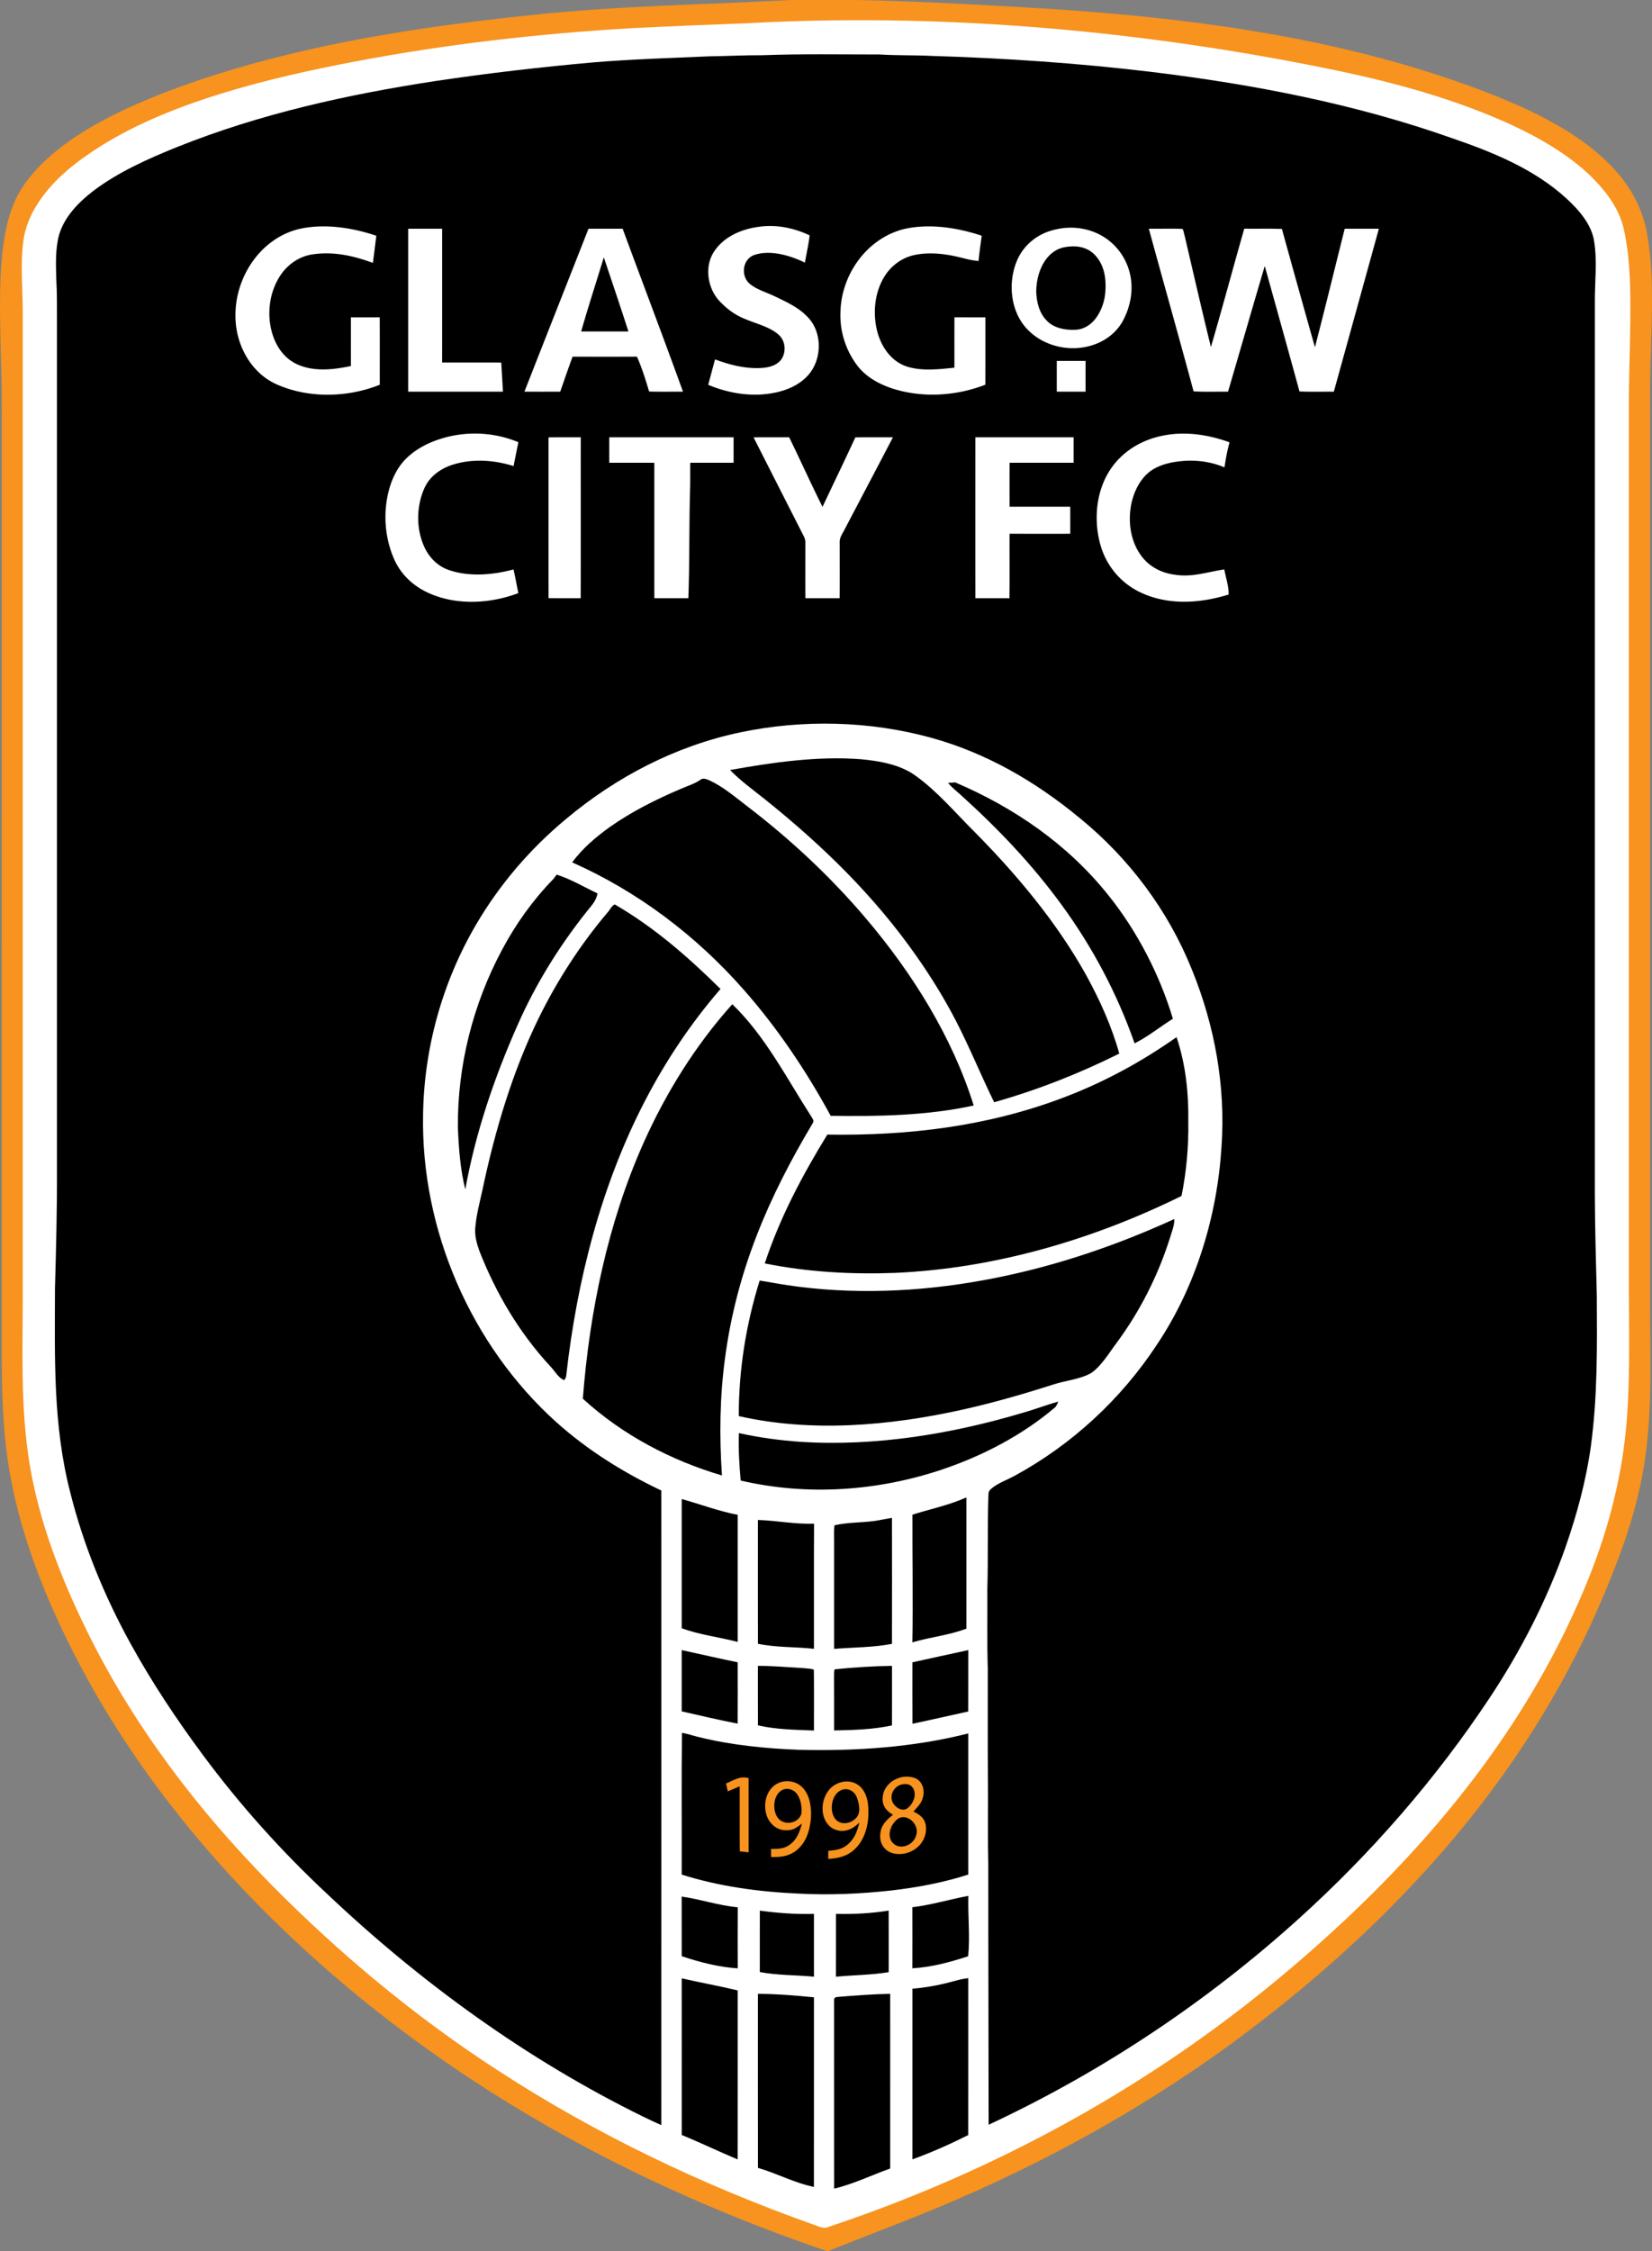
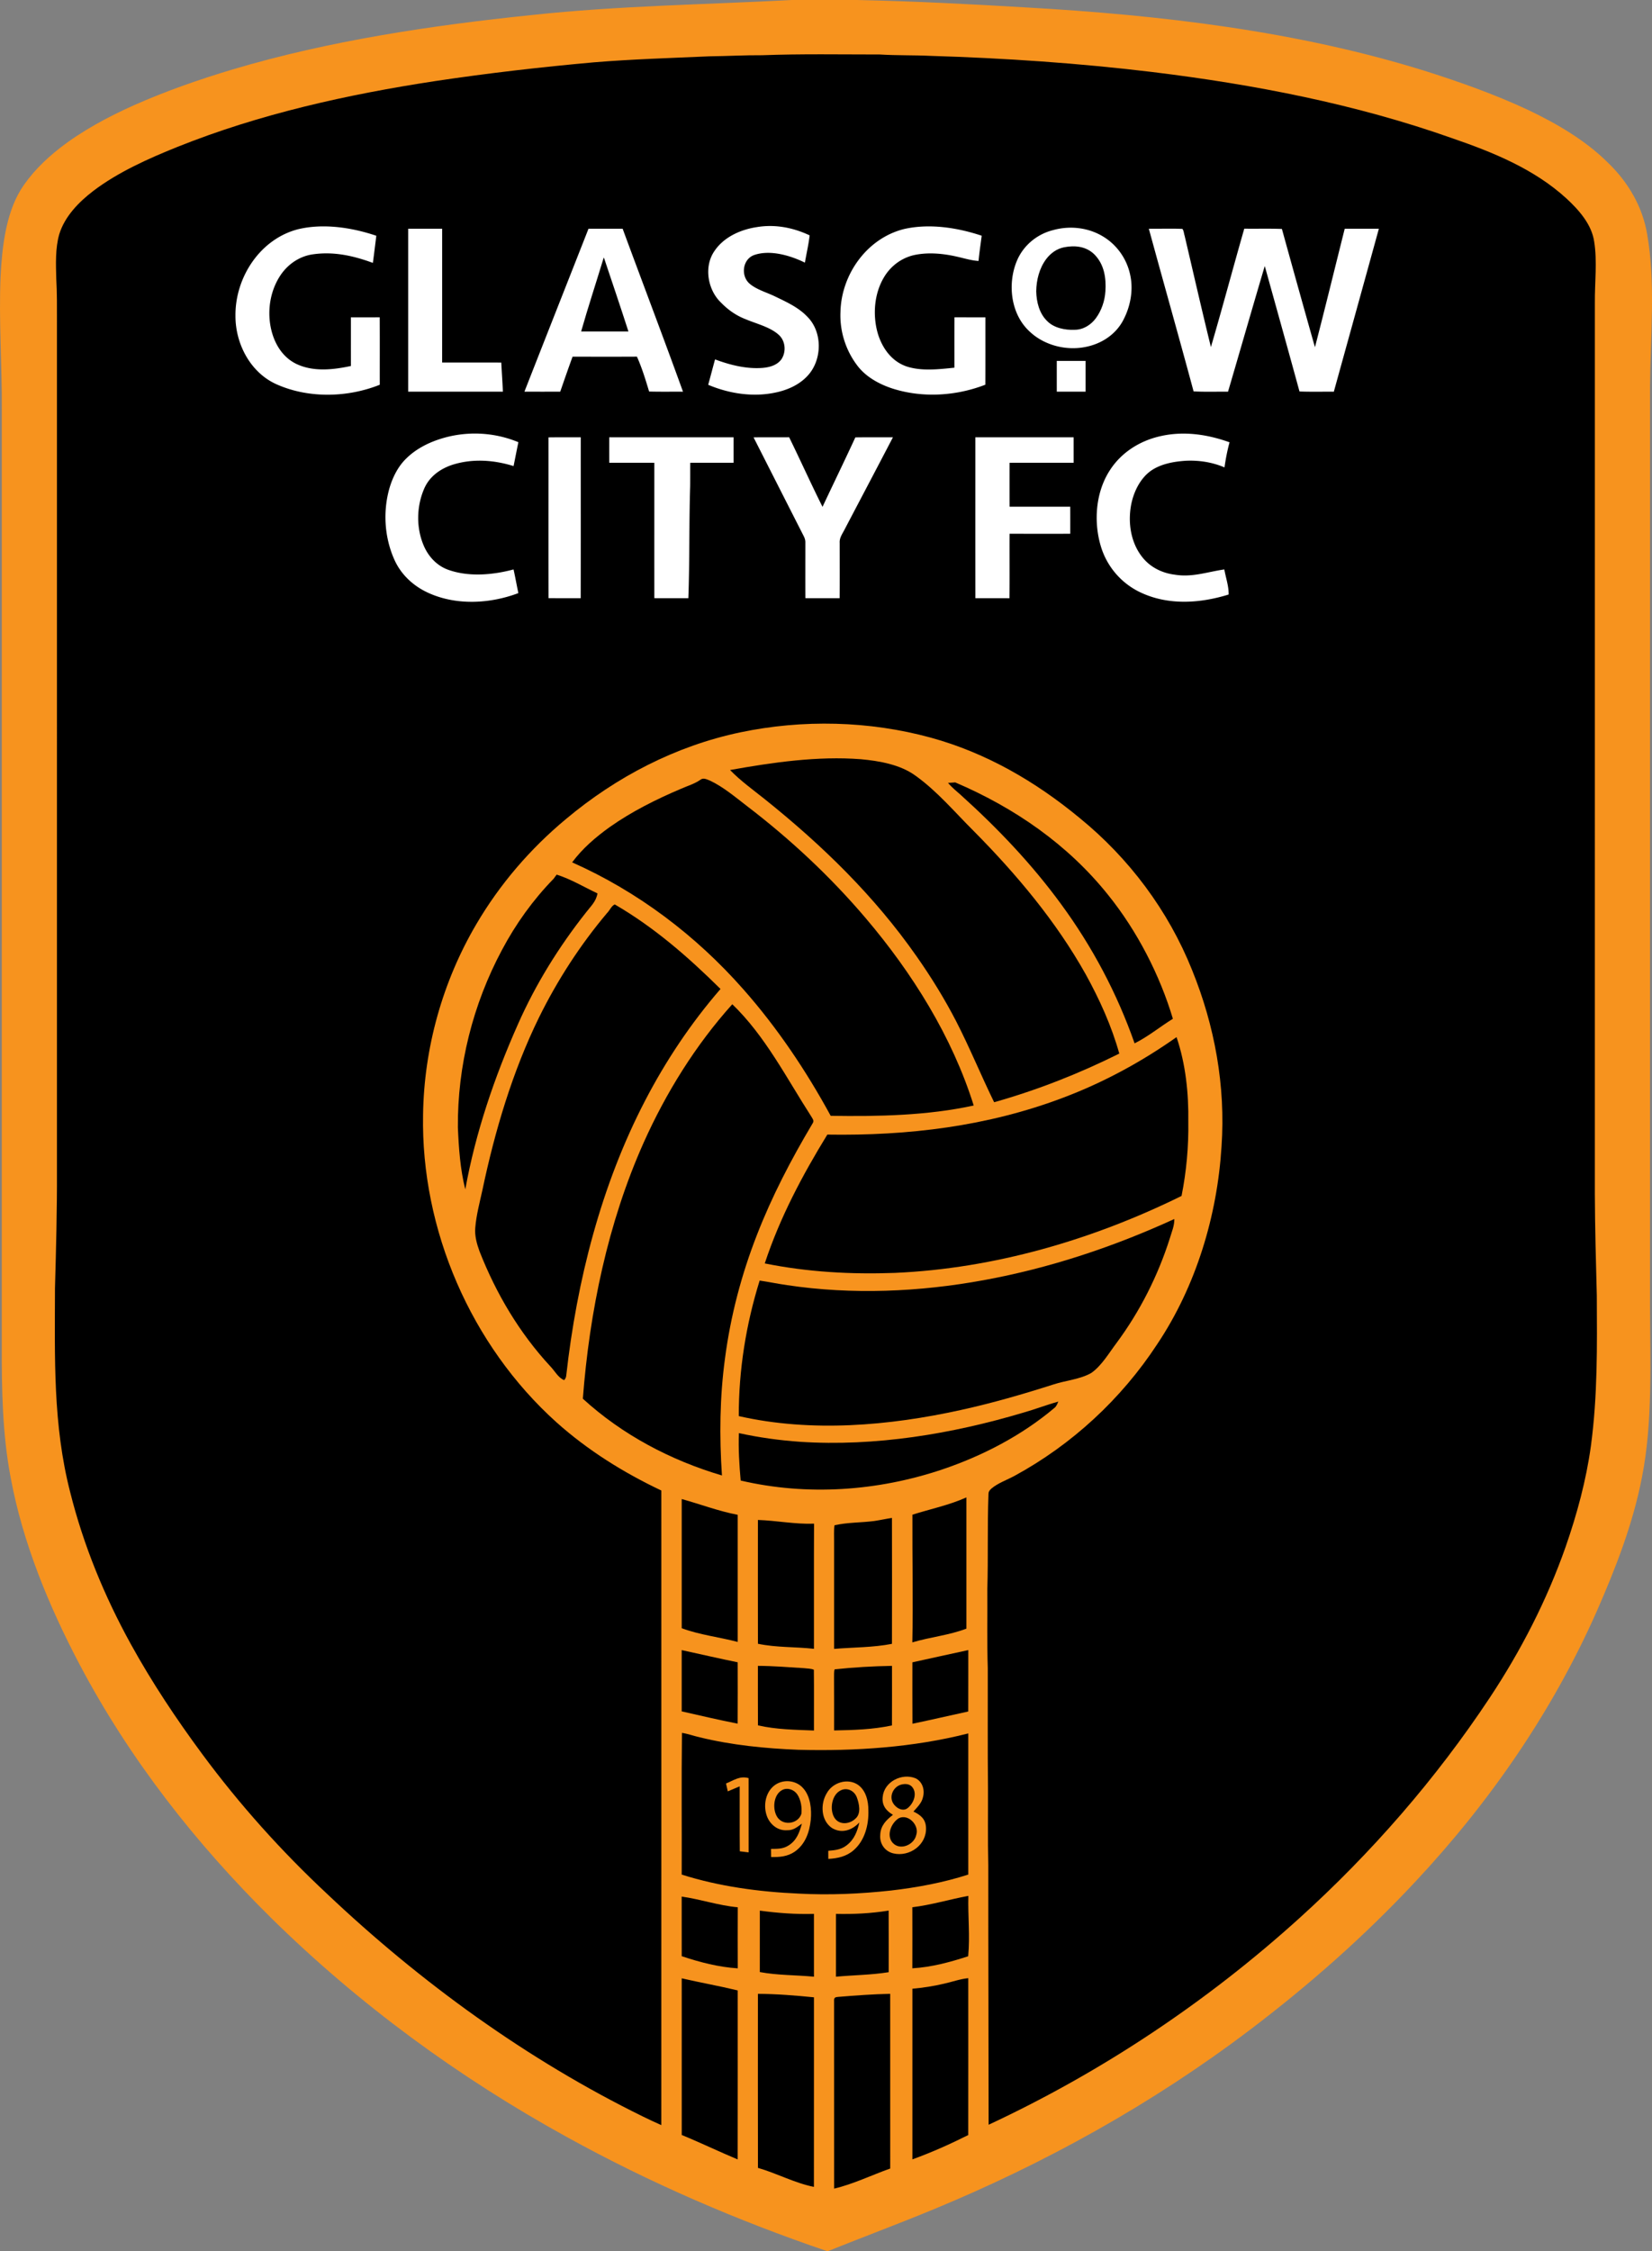
<svg xmlns="http://www.w3.org/2000/svg" viewBox="4.71 0 873.7 1190">
  <rect x="4.71" y="0" width="873.7" height="1190" fill="#808080" stroke="none" />
  <path fill="#f7931e" d="M423.59 0h34.34l.8.02c29.46.63 58.87 2.14 88.28 3.89 71.27 4.04 143.83 12.43 212.17 33.85 18.21 5.79 36.37 12.26 53.7 20.36 14.97 7.12 30.36 16.06 42.17 27.83 10.73 10.29 18.47 23.42 20.86 38.21 4.46 25.68 1.64 53.8 1.45 79.84-.01 162 0 324-.01 486 .06 29.75 1.54 61.75-4.26 91-4.79 24.74-13.93 48.08-24.02 71.08-23.49 52.96-56.5 100.71-96.06 142.92-26.75 28.64-56.37 54.73-87.62 78.36-51.58 39.01-108.23 70.43-167.99 95.03-18.13 7.47-36.49 14.31-54.68 21.61h-.76c-47.5-16.17-93.67-36.09-137.6-60.35-57.03-31.42-109.84-70.05-156.26-115.75-39.95-39.43-74.94-84.1-101.2-133.82-16.29-30.89-30.16-64.43-36.53-98.88-4.38-22.78-4.81-47.06-4.72-70.2.01-165 0-330 .01-495 .14-22.95-1.65-46.72-.63-70 .76-14.96 2.65-32.38 10.52-45.45 5.31-8.6 12.85-16.04 20.78-22.25 11.86-9.22 25.59-16.57 39.28-22.69 16.9-7.49 34.45-13.6 52.15-18.9 51-15.2 105.35-23.31 158.21-28.76 46.07-4.96 91.5-5.5 137.62-7.95Z" />
-   <path fill="#fff" d="M700 34.9c34.4 6.75 68.42 15.31 100.58 29.51 16.13 7.21 32.55 16.35 45.39 28.64 8.1 8 15.48 17.55 17.73 28.97 3.34 15.61 3.36 32.07 3.23 47.98-.18 15.34-.81 30.64-.75 46 .01 156 0 312 .01 468 .06 23.53.68 47.68-1.5 71.01-2.75 29.31-10.6 57.61-21.99 84.7-14.01 33.51-32.27 64.98-53.83 94.19-21.65 29.38-46.27 56.17-72.85 81.12-29.48 27.59-61.03 52.94-94.67 75.3-55.3 36.89-115.79 66.1-178.87 87.05-2.48 1.07-5.08-.61-7.49-1.32-58.3-20.71-114.78-47.59-166.68-81.34-43.92-28.41-84.16-61.93-120.86-99.16-38.76-39.46-72.26-83.52-96.74-133.27-11.7-23.84-21.98-49.28-27.78-75.24-7.47-32.49-6.34-64.92-6.2-98.04.01-175 0-350 0-525-.05-11.81-1.24-24.28.24-36 .87-7.34 3.67-14.2 7.68-20.36 8.48-13.21 20.96-22.63 34.07-30.89 19.49-12.05 41.69-20.72 63.53-27.45 22.83-7 46.48-12.26 69.93-16.73 48.44-9.22 97.6-14.82 146.82-17.69 20.01-1.01 40.01-1.82 60.03-2.56C499.55 6.8 601.3 15.4 700 34.9Z" />
  <path d="M407.8 29.2c20.71-.78 41.48-.39 62.2-.39 9 .56 18.01.3 27.01.73 39.07 1.19 78.21 3.84 117.02 8.52 53.81 6.57 107.62 16.91 158.81 35.05 21.52 7.4 43.23 16.21 60.27 31.77 6.57 6.06 13.43 13.73 14.73 22.91 1.66 10.29.25 21.81.35 32.21-.01 157-.01 314-.01 471 .08 18 .56 36.01 1.04 54 .13 26.78.46 52.8-3.13 79.46-2.5 18.15-7.37 36.06-13.39 53.35-9.93 28.23-23.62 54.81-40.13 79.73-28.44 42.87-62.45 81.92-100.59 116.43-48.95 44.31-104.57 81.36-164.42 109.27 0-45.78-.21-91.44-.17-137.24-.32-13.66-.1-27.33-.16-41-.22-21-.07-42-.11-63-.44-13.99-.12-28-.23-42 .49-16.67-.04-33.35.59-50.02-.01-1.39.52-2.09 1.5-3 3.44-2.95 8.28-4.6 12.26-6.76 30.38-16.51 56.49-40.65 75.45-69.56 20.56-30.7 31.8-67.93 34.06-104.66 2.19-31.84-3.59-63.7-15.58-93.19-12.57-31.41-33.33-59.14-59.56-80.46-23.26-19.22-49.37-34.36-78.6-42.39-32.59-8.92-67.76-9.73-100.8-2.8-34.16 7.18-65.53 23.49-92.2 45.84-18.83 15.66-34.98 34.42-47.38 55.56-17.89 30.4-27.67 65.46-28.17 100.73-1.15 60.86 25.32 121.94 70.59 162.64 16.57 14.8 35.38 26.53 55.41 36.02 0 111.83.03 223.66-.01 335.48-3.21-1.44-6.41-2.91-9.56-4.46-61.21-30-117.69-70.92-167.13-117.73-24.21-22.59-46.37-47.29-66.06-73.91-13.76-18.6-26.65-37.96-37.83-58.23-13.94-25.3-24.96-52.05-32-80.11-9.24-35.76-8.15-71.46-8.08-107.99.58-20.65 1.12-41.34 1.04-62V170c-.01-7.54.09-15.06-.36-22.59-.2-7.66-.56-16.12 1.57-23.54 2.87-9.42 10.31-17.04 17.95-22.89 13.15-10 29.26-17.17 44.53-23.31 43.6-17.48 90.1-27.76 136.44-34.82 27.87-4.18 55.89-7.4 83.96-9.91 20.34-1.67 40.8-2.27 61.08-3.17 9.27-.1 18.52-.64 27.8-.57Z" />
  <path fill="#fff" d="M203.73 124.64c-.59 4.78-1.18 9.56-1.81 14.34-10.65-3.91-21.36-6.26-32.74-4.37-7.04 1.31-13.03 5.8-16.74 11.85-5.69 9.19-6.79 21.18-3.25 31.35 2.29 6.52 6.61 12.17 13.08 14.95 8.76 3.84 18.93 2.68 28.02.72-.02-8.57 0-17.13-.01-25.7 5.08-.02 10.17 0 15.25-.02.07 11.88.01 23.76.03 35.64-16.89 6.75-37.19 7.3-54 .02-14.2-5.99-22.38-21.46-22.32-36.46-.21-20.15 12.84-40.38 32.8-45.69 13.43-3.34 28.72-1.03 41.69 3.37Zm201.25-4.58c9.6-1.62 19.21.25 27.93 4.37-.57 4.86-1.68 9.59-2.51 14.41-7.69-3.78-18.25-6.89-26.63-4.09-6.33 2.09-7.46 10.94-2.69 15.15 3.62 3.16 9.09 4.66 13.4 6.75 6.05 2.93 12.46 5.79 17.15 10.73 8.27 8.17 7.97 23.03.11 31.36-4.41 4.75-10.66 7.49-16.92 8.78-11.84 2.54-24.49.58-35.57-4.1 1.25-4.47 2.39-8.96 3.63-13.43 7.88 2.96 16.67 5.17 25.13 4.5 3.72-.32 7.6-1.37 9.93-4.5 2.75-4.06 2.2-10.07-1.68-13.25-4.56-3.95-11.59-5.61-17.1-7.95-5.03-1.9-9.38-4.96-13.12-8.81-7.1-6.75-9.21-19.15-3.41-27.37 4.96-7.34 13.83-11.28 22.35-12.55Zm118.93 4.56c-.57 4.45-1.25 8.87-1.68 13.33-3.52-.21-6.82-1.19-10.22-1.99-7.64-1.84-15.72-2.76-23.49-1.19-6.77 1.42-12.6 5.7-16.17 11.61-5.31 8.7-6.19 20.08-3.43 29.78 2.32 7.81 7.33 14.88 15.31 17.58 7.9 2.58 17.1 1.47 25.24.64.01-8.87-.02-17.75.02-26.62 5.46.01 10.92 0 16.39.01-.01 11.87.03 23.73-.03 35.6-15.49 6-33.17 7.11-49.08 2.05-7.12-2.32-14.31-6.26-18.82-12.39-6.02-8.01-9.16-18.01-8.74-28.03.4-19.87 13.99-39.04 33.63-43.92 13.36-3.05 28.21-.76 41.07 3.54Zm-303.33-3.7c5.99-.01 11.98-.01 17.97 0 0 23.57 0 47.15-.01 70.73 10.43.04 20.86-.01 31.29.02.24 5.14.64 10.26.84 15.39-16.69.01-33.39.01-50.09 0v-86.14Zm95.38-.01c6.02.01 12.04 0 18.05.01 10.59 28.72 21.52 57.37 31.92 86.15-5.97-.04-11.95.08-17.92-.09-1.87-6.21-3.78-12.52-6.45-18.44-11.34.06-22.69.04-34.03.01-2.25 6.14-4.39 12.33-6.53 18.51-6.31.01-12.62.02-18.93-.01 11.26-28.72 22.6-57.42 33.89-86.14Zm245.54.78c9.36-2.64 19.61-1.35 27.74 4.07 6.92 4.59 11.73 11.91 13.3 20.06 1.68 8.23-.2 17.16-4.32 24.41-4.13 7.1-11.42 11.64-19.4 13.18-10.4 2.13-22.17-.94-29.83-8.4-9.72-9.14-11.47-24.81-6.61-36.79 3.32-8.25 10.56-14.33 19.12-16.53Zm50.8-.77c5.9.07 11.82-.16 17.71.08.77.78.83 2.47 1.19 3.52 4.62 19.65 9.1 39.35 13.93 58.95 6.09-20.79 11.67-41.75 17.64-62.58 6.63.1 13.28-.11 19.91.14a9653.1 9653.1 0 0 0 17.47 62.54c5.41-20.84 10.5-41.77 15.75-62.65 6.02-.01 12.04-.01 18.06 0-7.91 28.72-15.88 57.43-23.82 86.15-6.05-.05-12.11.12-18.16-.12-6.05-22.13-12.23-44.22-18.37-66.32-6.57 22.12-12.92 44.3-19.43 66.44-6.07-.07-12.16.17-18.21-.17-7.72-28.69-15.85-57.31-23.67-85.98Z" />
  <path d="M567.5 130.72c5.73-1.14 11.7-.48 16.01 3.79 5.19 5.25 6.28 12.38 5.82 19.5-.32 5.04-2.04 10.11-5.03 14.2-2.66 3.59-6.73 6.15-11.3 6.13-5.01.23-11-.96-14.6-4.74-4.08-4.03-5.53-10.04-5.66-15.61.08-5.94 1.65-12.18 5.25-17 2.36-3.14 5.62-5.5 9.51-6.27Zm-243.66 5.99.08-.21.16-.38c4.37 13.02 8.77 26.03 12.99 39.1-8.34.02-16.68.01-25.01 0 3.67-12.9 7.89-25.66 11.78-38.51Z" />
  <path fill="#fff" d="M563.62 190.8c5.07-.01 10.14-.01 15.22 0v16.26c-5.08.01-10.15.01-15.22 0-.01-5.42-.01-10.84 0-16.26Zm-284.75 42.97c-.89 4.2-1.68 8.42-2.55 12.62-10.61-3.29-21.86-4.05-32.54-.62-6.34 2.15-11.86 6.11-14.64 12.36-4.23 9.58-4.41 21.14-.14 30.74 2.63 5.86 7.28 10.62 13.48 12.59 10.62 3.58 23.16 2.45 33.83-.43.93 4.16 1.67 8.35 2.55 12.51-14.88 5.64-32.67 6.62-47.39-.02-8-3.57-14.66-9.68-18.23-17.75-5.25-11.8-6.09-25.61-2.47-37.99 1.68-5.59 4.48-11.2 8.71-15.31 4.8-4.8 11.14-8.16 17.55-10.25 13.57-4.49 28.64-3.96 41.84 1.55Zm376.11.05c-1.19 4.37-2.03 8.78-2.67 13.27-6.4-2.74-13.38-3.82-20.31-3.52-6.47.41-13.59 1.65-18.94 5.55-5.54 4.13-8.89 11.2-10.14 17.85-1.72 9.36-.2 19.72 5.76 27.36 4.21 5.47 10.56 8.64 17.35 9.47 9.22 1.53 17.27-1.49 26.19-2.77.8 4.52 2.34 8.62 2.29 13.26-14.91 4.63-31.48 5.81-45.99-.82A39.468 39.468 0 0 1 586.98 289c-4-13.09-2.85-28.78 4.72-40.41 6.01-9.36 15.75-15.51 26.5-17.96 12.32-2.88 25.01-1.06 36.78 3.19Zm-360.17-2.6c5.68-.09 11.36-.03 17.05-.04-.02 28.35.04 56.7-.03 85.05-5.67-.01-11.33.01-17-.02-.05-28.33 0-56.66-.02-84.99Zm32.11-.04c21.92-.01 43.84-.01 65.77 0-.01 4.49 0 8.97 0 13.46-7.65 0-15.29-.02-22.93.01-.03 4.12 0 8.24-.04 12.35-.62 19.74-.23 39.49-.96 59.23-5.99-.01-11.99 0-17.99-.01-.02-23.86 0-47.71 0-71.57-7.95-.03-15.9 0-23.85-.01-.01-4.49-.01-8.98 0-13.46Zm95.15-.03c5.98 12.21 11.56 24.64 17.65 36.8 5.76-12.26 11.69-24.43 17.36-36.73 6.63-.1 13.26-.03 19.88-.04-8.42 16.15-16.93 32.26-25.39 48.39-1.18 2.42-2.97 4.62-2.77 7.42 0 9.74.05 19.49-.02 29.24-6.04-.01-12.09 0-18.13-.01-.05-9.74-.01-19.5-.01-29.24.05-1.43-.31-2.5-.96-3.76-8.82-17.33-17.62-34.67-26.43-52.01 6.27-.11 12.55.02 18.82-.06Zm98.49.02c17.31.01 34.63.01 51.95 0 .01 4.49 0 8.97.01 13.46-11.3.02-22.59-.01-33.89.02-.01 7.73-.02 15.47.01 23.21 10.69.01 21.39-.02 32.09.01.02 4.77.01 9.54.01 14.31-10.7.01-21.4 0-32.1 0-.07 11.36.07 22.71-.07 34.07-6-.04-12-.02-18-.02-.04-28.35-.01-56.71-.01-85.06Z" />
  <path d="M459.99 401.36c9.72.88 20.93 2.83 28.95 8.74 11.5 8.23 20.73 19.27 30.69 29.17 22.57 22.77 43.61 47.79 59.31 75.84 7.3 13.23 13.67 27.29 17.73 41.86-21.29 10.6-43.29 19.26-66.19 25.72-6.93-14.18-12.91-28.87-20.14-42.91-6.15-11.87-13.19-23.29-20.88-34.23-22.27-31.86-49.83-58.67-80.07-82.9-6.23-4.99-13.03-9.85-18.57-15.58 22.45-4.03 46.37-7.48 69.17-5.71Z" />
  <path d="M375.17 412.2c1.55-1.24 3.48-.12 5.06.48 7.02 3.3 13.42 8.76 19.57 13.47 22.95 17.54 44.09 37.25 62.8 59.28 24.59 28.92 45.68 62.6 57.08 98.99-24.43 5.35-50.71 5.84-75.64 5.45-12.93-23.76-28.21-46.51-46.13-66.81-25.08-28.48-55.87-51.76-90.61-67.18 5.52-7.4 12.43-13.32 19.9-18.67 11.61-8.21 24.75-14.75 37.82-20.29 3.47-1.52 7-2.52 10.15-4.72Zm130.91 1.7c1.27-.13 2.54-.22 3.82-.29 31.35 13.41 59.56 32.8 80.95 59.59 15.23 18.93 27.22 42.12 34.17 65.37-6.86 4.25-12.99 9.36-20.25 12.99-9.26-26.38-22.3-50.99-38.83-73.53-15.58-21.32-33.59-40.18-53.17-57.84-2.33-2-4.65-3.98-6.69-6.29Zm-206.96 48.46c7.66 2.45 14.37 6.52 21.58 9.94-.75 4.41-3.62 6.82-6.18 10.21-14.29 18.08-26.58 37.9-35.9 58.99-12.38 27.85-22.42 57.24-27.83 87.27-2.67-10.54-3.47-21.94-3.92-32.77-.25-32.6 7.95-65.09 23.32-93.82 7.34-13.82 16.38-26.39 27.29-37.61.56-.73 1.1-1.47 1.64-2.21Z" />
  <path d="M329.91 478.16c20.92 12.18 38.73 27.71 55.86 44.66-15.59 17.97-28.94 37.95-39.9 59.06-23.28 44.76-36.08 95.24-41.68 145.19-.05.91-.41 1.76-1.09 2.53-3.14-1.16-5.06-5-7.37-7.33-16.33-17.63-28.65-38.43-37.41-60.76-1.44-3.93-2.64-8.26-2.25-12.48.52-6.64 2.38-13.48 3.8-20.02 6.54-31.09 15.9-62.62 29.94-91.2 9.73-19.71 21.75-38.27 35.92-55.09 1.26-1.15 2.62-4.25 4.18-4.56Z" />
  <path d="M392 530.89c17.4 16.71 28.83 39.28 41.78 59.35.86 1.51 1.71 2.28.51 3.94-11.25 18.92-21.34 38.26-29.32 58.81-8.16 20.93-13.9 42.77-16.82 65.05-2.79 20.55-3.02 41.28-1.62 61.96-27.06-8-52.69-21.47-73.57-40.58 3.53-46 13.24-93.01 32.12-135.27 11.84-26.47 27.51-51.68 46.92-73.26Z" />
  <path d="M626.95 548.27c4.85 14.25 6.44 29.75 6.22 44.73.21 13.11-1 26.37-3.57 39.23-47.07 23.2-99.05 38.38-151.62 40.68-23.08.85-46.14-.43-68.81-5.01 8.01-24.25 19.79-46.41 33.09-68.1 42.78.68 84.78-4.34 124.96-19.6 21.21-8.02 41.21-18.86 59.73-31.93Z" />
  <path d="M625.79 644.42c.04 3.65-1.34 6.62-2.35 10.09-6.33 19.94-15.84 38.76-28.31 55.57-3.97 5.27-7.83 11.94-13.29 15.74-5.84 3.34-13.47 3.95-19.87 6.03-16.14 5.16-32.4 9.87-48.97 13.51-38.06 8.41-79.27 11.97-117.57 3.25-.05-24.32 3.81-48.44 11.04-71.64 4.85.7 9.65 1.72 14.51 2.41 34.4 5.16 69.88 3.63 104.03-2.63 34.88-6.37 68.58-17.58 100.78-32.33Z" />
  <path d="M564.44 740.95c-.6 1.24-.95 2.47-2.08 3.34-17.31 14.6-38 25.34-59.4 32.56-34.14 11.45-71.36 14.05-106.52 5.83-.75-8.35-1.26-16.68-.95-25.07 10.71 2.34 21.52 3.83 32.45 4.59 39.49 2.59 80.22-4.14 118.02-15.43 6.22-1.75 12.25-4.11 18.48-5.82Zm-48.63 50.65c-.01 23.13-.01 46.26 0 69.38-9.35 3.54-18.98 4.4-28.59 7.25.46-22.47-.06-45.02.04-67.49 9.69-3.08 19.22-4.96 28.55-9.14Zm-150.56.86c9.93 2.75 19.44 6.4 29.61 8.34.02 22.4 0 44.8 0 67.2-10.12-2.65-19.87-3.65-29.61-7.25-.01-22.76-.01-45.53 0-68.29Zm111.19 9.98c.05 22.19.05 44.38 0 66.57-9.99 1.96-20.36 1.81-30.59 2.66.01-18.89 0-37.78 0-56.67.04-2.87-.19-5.83.2-8.67 6.84-1.58 14.17-1.34 21.12-2.27 3.1-.47 6.16-1.15 9.27-1.62Zm-70.89 1.08c9.95.32 19.67 2.34 29.69 1.96-.12 22.05-.01 44.1-.05 66.15-10.04-1.11-19.77-.6-29.63-2.66-.04-21.82-.02-43.63-.01-65.45Zm-40.31 68.8c9.87 2.15 19.71 4.42 29.61 6.45.02 10.81.05 21.62-.02 32.43-9.9-1.94-19.74-4.27-29.59-6.49.01-10.8 0-21.59 0-32.39Zm151.58-.01c-.03 10.82.02 21.64-.03 32.46-9.84 2.13-19.64 4.44-29.51 6.48-.08-10.83-.02-21.65-.03-32.47 9.86-2.12 19.7-4.38 29.57-6.47Zm-111.28 8.34c8.18.02 16.35.74 24.5 1.22 1.61.23 3.64.15 5.1.84.14 10.7 0 21.42.05 32.12-10.04-.4-19.75-.5-29.62-2.71-.06-10.49-.02-20.98-.03-31.47Zm70.92 0c0 10.5.04 20.99-.02 31.49-10.17 2.17-20.24 2.45-30.59 2.65-.01-9.26.04-18.52-.03-27.79.07-1.44-.14-3.13.31-4.51 10.02-1.08 20.25-1.66 30.33-1.84Zm-111.08 35.43c3.19.49 6.28 1.63 9.43 2.35 16.99 4.14 34.75 5.91 52.19 6.59 29.86.79 60.79-1.26 89.81-8.65v74.61c-13.17 4.26-27.07 6.83-40.81 8.43-16.25 1.78-32.68 2.51-49.01 1.63-20.73-.92-41.92-3.75-61.75-10.05.1-24.93-.18-50 .14-74.91Z" />
  <path fill="#f7931e" d="M488.9 940.07c3.71 1.79 4.98 6.13 3.96 9.94-.62 3.11-3.05 5.37-5.06 7.66 3.7 1.75 6.41 3.91 6.64 8.32.55 9.21-8.64 15.84-17.31 13.79-4.51-1.1-7.3-5.19-6.88-9.79.16-4.83 3.12-7.83 6.73-10.59-3.62-2.12-5.92-4.99-5.44-9.42.71-8.1 10.16-12.82 17.36-9.91Zm-88.28-.08c.02 13.08 0 26.17.01 39.26l-4.66-.57c-.12-11.45-.01-22.89-.06-34.34-2.09.89-4.19 1.78-6.28 2.66-.32-1.39-.63-2.77-.95-4.16 4.15-1.67 7.19-4.16 11.94-2.85Zm28.96 5.45c3.76 4.22 4.46 11.18 3.93 16.57-.69 6.62-2.88 12.97-8.55 16.91-3.8 2.57-7.99 2.89-12.44 2.78-.02-1.42-.04-2.85-.05-4.28 3.29-.04 6.28.09 9.17-1.75 4.38-2.66 5.88-6.92 7.18-11.62-2.47 1.81-4.54 3.61-7.82 3.49-4.74.35-8.73-2.75-10.51-6.98-2.22-5.44-1.17-12.66 3.53-16.5 4.56-3.72 11.75-3.14 15.56 1.38Zm28.89-1.91c4.22 2.96 5.53 8.59 5.5 13.47.25 7.65-1.84 15.98-7.84 21.15-3.81 3.3-8.43 4.28-13.35 4.55-.01-1.43-.01-2.85-.02-4.28 3.56-.29 6.85-.62 9.75-2.92 3.99-3.04 5.62-7.34 6.69-12.07-3.85 4.16-9.41 6.06-14.55 2.9-5.79-4-6.15-12.69-2.69-18.35 3.08-5.67 11.02-8.18 16.51-4.45Z" />
  <path d="M481.36 943.41c2.38-.61 4.93-.35 6.27 1.95 2.1 3.44.04 8.17-2.86 10.46-2.67 2.16-6.45-.2-7.82-2.74-2.07-3.78.36-8.6 4.41-9.67Zm-63.05 2.92c2.83-1.53 6.32-.29 8.07 2.27 1.92 2.91 2.53 6.83 2.17 10.25-1.65 5.22-9.15 6.52-12.49 2.12-2.98-4.01-2.49-12.08 2.25-14.64Zm31.08.12c3.42-1.68 7.18.28 8.47 3.7 1.22 3.29 2.39 8.42-.58 11.12-3.05 3.13-8.66 3.76-11.24-.3-2.7-4.25-1.54-12.23 3.35-14.52Zm30.74 14.7c5.06-2.36 10.86 3.82 9.16 8.89-1.11 5.24-8.57 8.46-12.47 4.15-3.53-3.96-.73-10.6 3.31-13.04Zm-114.9 41.47c10.01 1.4 19.54 4.74 29.66 5.65-.05 10.76-.03 21.53 0 32.29-10.24-.67-19.94-3.2-29.64-6.43-.03-10.5.02-21.01-.02-31.51Zm151.62-.37c-.29 10.69.93 21.2-.1 31.92-9.73 3.15-19.26 5.75-29.53 6.37.03-10.76.04-21.52 0-32.28 10.06-1.22 19.69-4.18 29.63-6.01Zm-42.16 7.77c.05 10.86.02 21.72.02 32.57-9.19 1.48-18.62 1.52-27.89 2.39 0-11.07-.02-22.14.01-33.21 9.44.2 18.53-.24 27.86-1.75Zm-68.13.03c9.6 1.28 18.92 1.99 28.62 1.72.03 11.07.01 22.14.01 33.21-9.48-.92-19.3-.71-28.64-2.46 0-10.82-.02-21.65.01-32.47Zm-41.31 35.78c9.84 2.27 19.79 4.02 29.61 6.4 0 29.78.03 59.56-.02 89.34-9.94-4.15-19.62-8.84-29.58-12.92-.03-27.61-.02-55.22-.01-82.82Zm151.55-.08c.01 27.64.03 55.29-.01 82.93-9.61 4.82-19.42 9.2-29.54 12.86-.02-30.07-.01-60.14 0-90.21 5.64-.51 11.23-1.35 16.74-2.67 4.33-.94 8.38-2.48 12.81-2.91Zm-111.25 8.28c9.89.05 19.8.86 29.64 1.84-.01 33.41.02 66.82-.02 100.22-10.09-2.01-19.62-7.18-29.6-10.05-.06-30.67-.03-61.34-.02-92.01Zm69.96-.01c.01 30.79-.01 61.57.01 92.36-9.83 3.48-19.5 8.24-29.66 10.62-.03-33.04.01-66.08-.02-99.12-.15-1.93.66-2.13 2.31-2.25 9.11-.74 18.22-1.42 27.36-1.61Z" />
</svg>